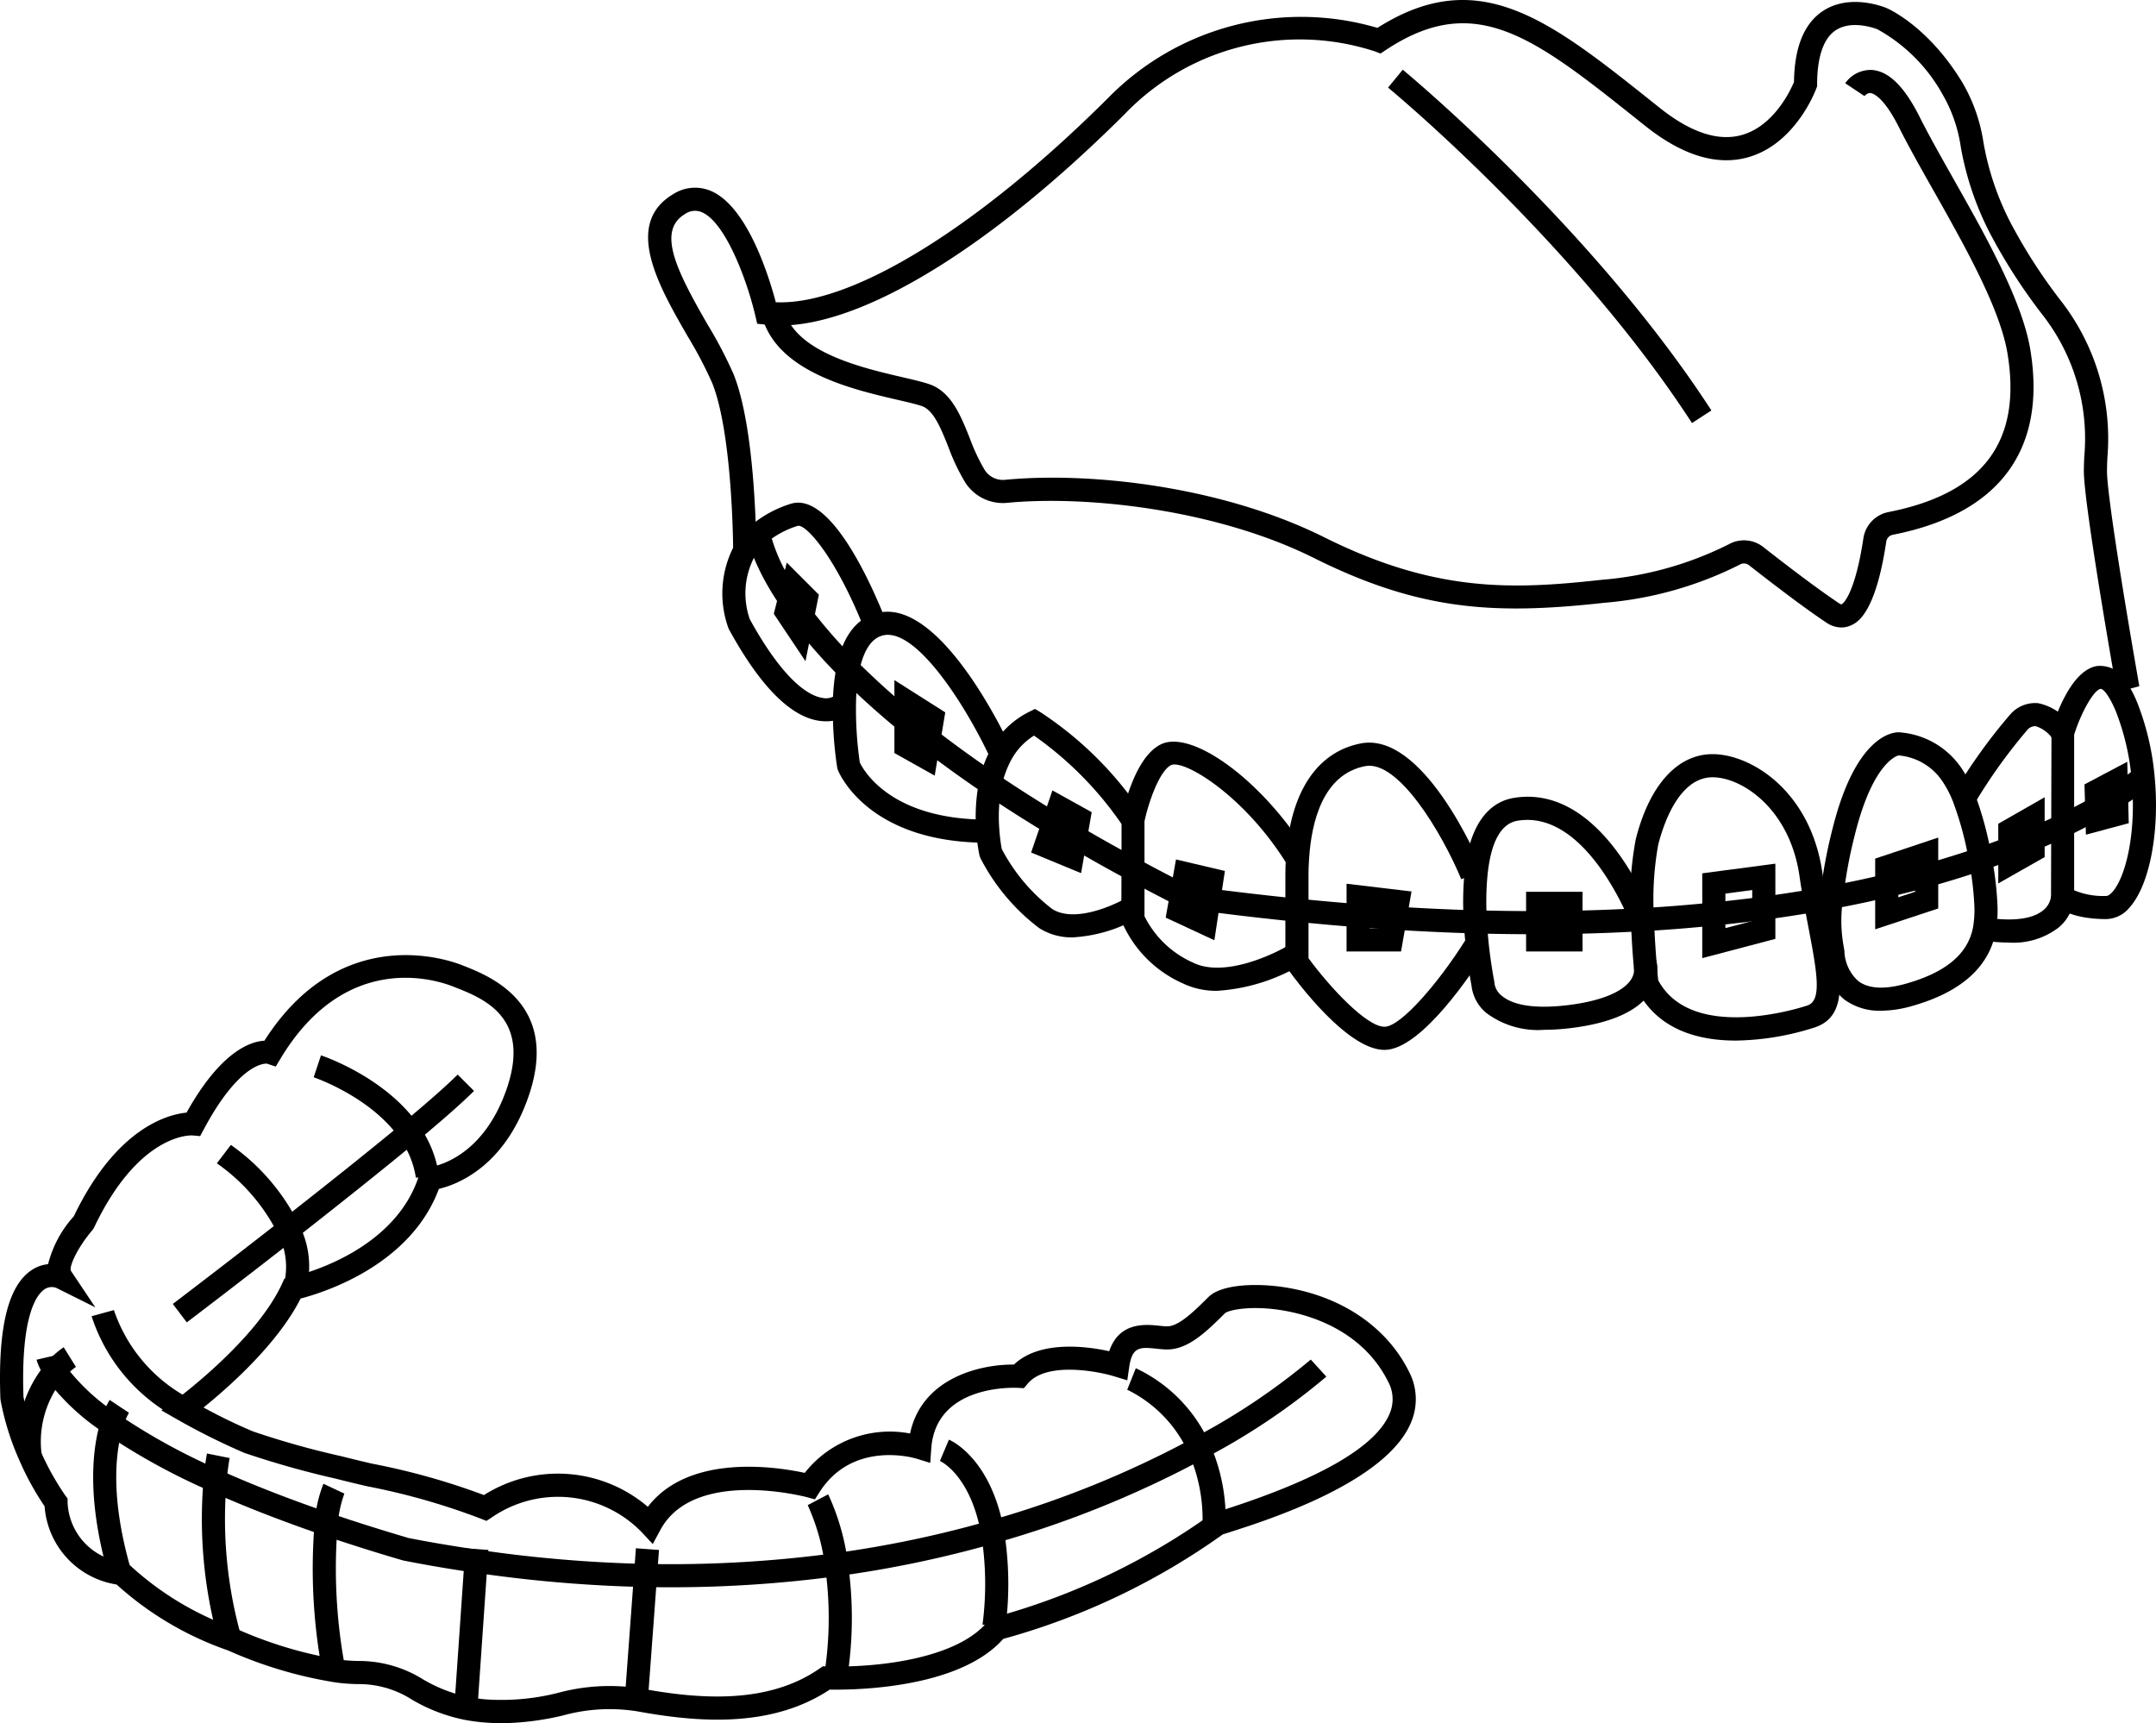
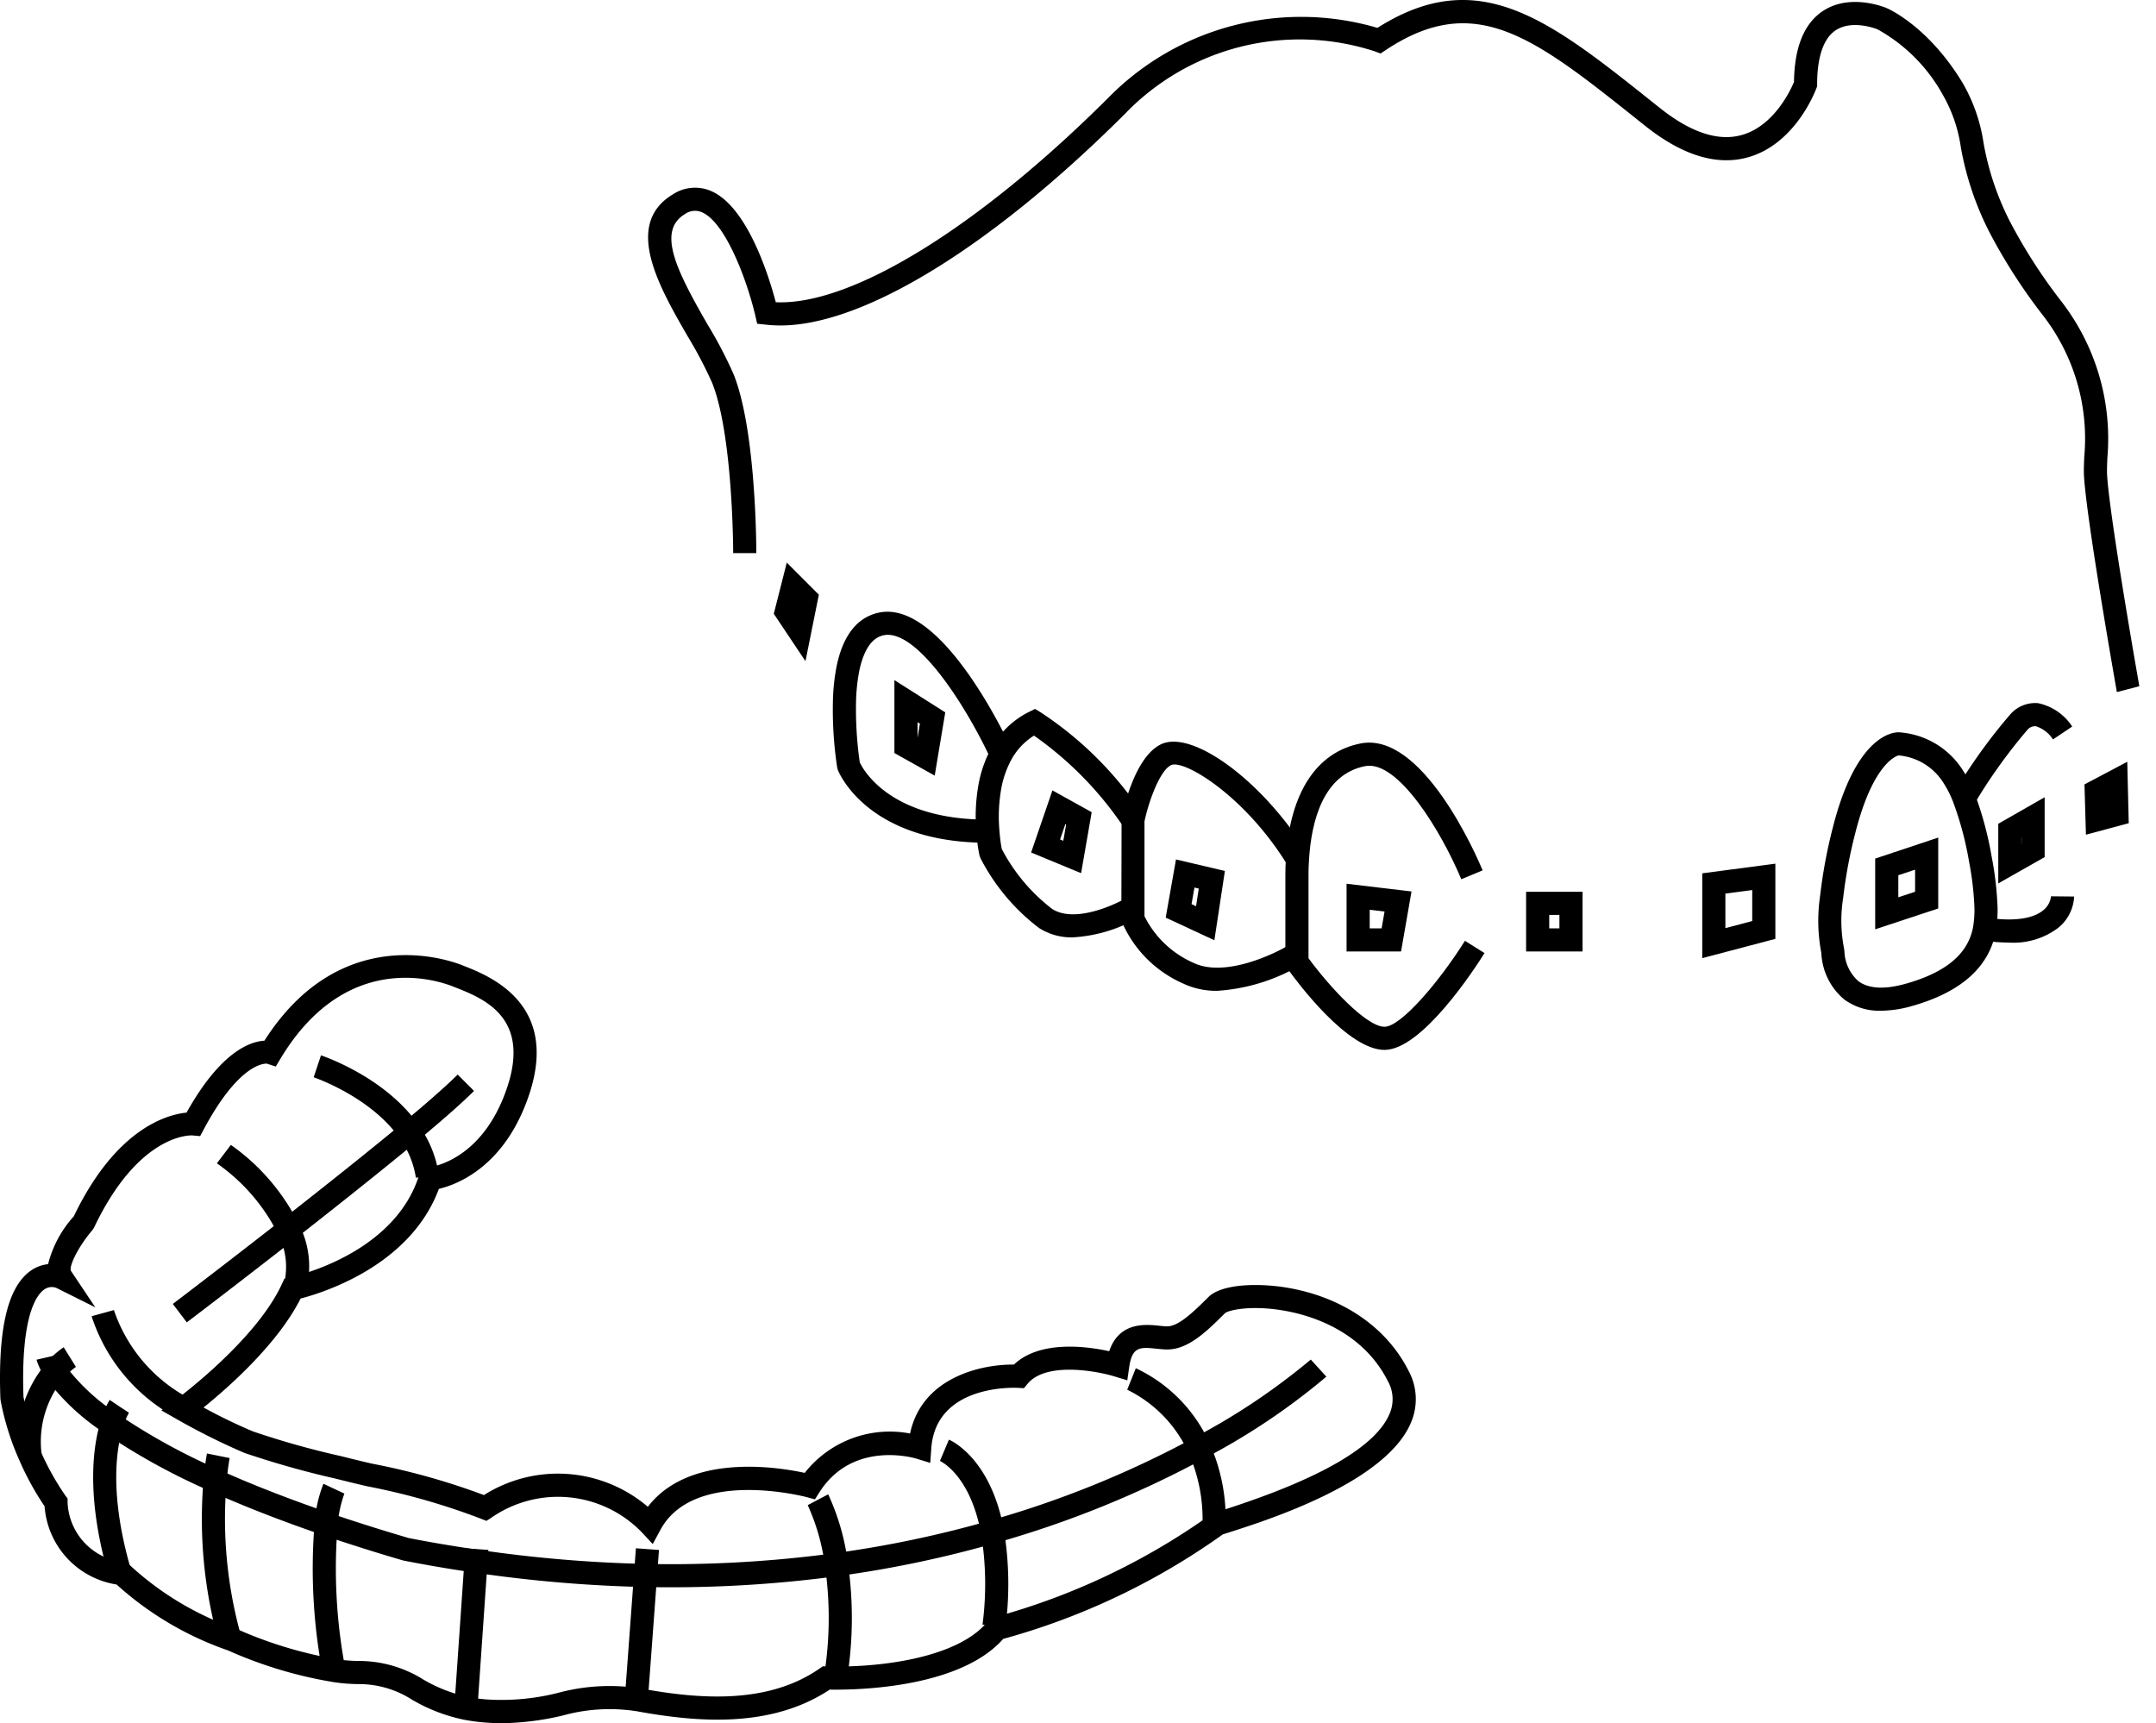
<svg xmlns="http://www.w3.org/2000/svg" width="186.39" height="148.981">
  <path d="M183.012 59.836s-.018-.07-.035-.176c-.47-2.678-2.824-16.233-2.824-18.92 0-.381.017-.796.035-1.244a17.389 17.389 0 00-3.637-12.314 47.974 47.974 0 01-4.6-7.183 26.129 26.129 0 01-2.435-7.276 12.613 12.613 0 00-1.519-4.457 14.434 14.434 0 00-5.68-5.729c-.015-.006-2.163-.888-3.623.085-1.323.88-1.6 3.019-1.6 4.658v.176l-.06.166c-.072.196-1.8 4.821-5.913 5.976-2.69.756-5.684-.158-8.891-2.717l-.412-.328c-9.198-7.34-14.262-11.384-22.04-6.21l-.428.284-.483-.183A20.96 20.96 0 0097.23 9.868c-11.905 11.87-23.301 18.701-30.438 18.25-.197-.01-.415-.032-.623-.054l-.708-.074-.161-.694c-.697-2.996-2.568-8.075-4.626-8.949a1.494 1.494 0 00-1.457.16c-2.444 1.467-.731 4.884 1.955 9.55a37.268 37.268 0 012.249 4.298c1.8 4.489 1.951 13.473 1.963 15.228v.237h-2v-.23c-.007-1.03-.118-10.249-1.818-14.489a36.135 36.135 0 00-2.127-4.046c-2.482-4.31-5.569-9.673-1.25-12.263a3.494 3.494 0 013.268-.285c3.164 1.344 5.03 7.423 5.612 9.622 6.541.303 17.51-6.47 28.748-17.677A23.357 23.357 0 01119.08 2.41c8.775-5.563 14.855-.71 23.985 6.58l.413.328c2.673 2.135 5.066 2.928 7.103 2.354 2.78-.78 4.215-3.87 4.514-4.586.035-3 .877-5.064 2.505-6.138 2.365-1.56 5.38-.302 5.507-.248.146.062 3.641 1.594 6.604 6.535a14.586 14.586 0 011.765 5.09 24.068 24.068 0 002.26 6.774 46.25 46.25 0 004.426 6.899 19.39 19.39 0 014.024 13.578c-.017.42-.033.807-.033 1.164 0 1.955 1.506 11.234 2.796 18.586z" />
-   <path d="M182.094 79.46c-3.088 0-4.28-1.036-4.488-1.243l-.293-.293.042-14.842c.364-1.207 1.72-5.17 3.955-5.503a2.626 2.626 0 012.596 1.477 10.478 10.478 0 011.015 2.086 22.946 22.946 0 011.348 5.974c.462 4.763-.433 9.434-2.177 11.355a2.67 2.67 0 01-1.998.988zm-2.78-2.49a6.499 6.499 0 002.78.49c.187 0 .405-.21.517-.333 1.148-1.264 2.121-5.135 1.667-9.821a20.994 20.994 0 00-1.23-5.462 8.51 8.51 0 00-.813-1.688c-.301-.455-.527-.618-.631-.598-.577.085-1.672 1.99-2.29 3.962z" />
  <path d="M170.66 69.545l-1.713-1.031a47.064 47.064 0 014.881-6.793 2.865 2.865 0 012.36-.929 4.65 4.65 0 012.958 2.022l-1.662 1.114a2.76 2.76 0 00-1.495-1.146.908.908 0 00-.749.355 46.43 46.43 0 00-4.58 6.408zM173.661 81.49a15.049 15.049 0 01-2.108-.16l.281-1.98c2.842.403 4.179-.132 4.803-.65a1.791 1.791 0 00.677-1.21l2 .02a3.724 3.724 0 01-1.33 2.67 6.417 6.417 0 01-4.323 1.31z" />
  <path d="M162.617 87.383a5.127 5.127 0 01-3.177-.972 5.549 5.549 0 01-1.982-4.027 14.666 14.666 0 01-.11-4.907l.002-.004a43.047 43.047 0 011.084-5.858c1.98-7.905 5.095-8.306 5.7-8.306a7.09 7.09 0 015.552 3.275 10.74 10.74 0 011.05 2.083 30.07 30.07 0 011.452 5.426 28.317 28.317 0 01.505 4.366 10.815 10.815 0 01-.146 2.033c-.563 3.09-2.985 5.268-7.2 6.47a10.083 10.083 0 01-2.73.421zm-3.28-9.699a12.38 12.38 0 00.07 4.242l.046.303a3.623 3.623 0 001.203 2.594c.895.67 2.29.742 4.144.214 3.468-.988 5.358-2.593 5.78-4.907a9.012 9.012 0 00.113-1.67 26.24 26.24 0 00-.473-4.01 28.008 28.008 0 00-1.347-5.055 8.804 8.804 0 00-.85-1.697 5.083 5.083 0 00-3.89-2.389c.039 0-2.148.358-3.76 6.793a41.216 41.216 0 00-1.035 5.582z" />
-   <path d="M150.063 89.964c-3.254 0-6.8-.933-8.573-4.466l-.079-.156-.02-.175s-.051-.43-.114-1.14c-.01-.098-.02-.229-.03-.369l-.02-.254c-.06-.675-.17-2.079-.233-3.86a27.965 27.965 0 01.42-6.986c1.179-4.677 3.599-7.358 6.64-7.358 3.336 0 8.488 3.192 9.5 10.289.108.744.225 1.472.353 2.17l.001.006c.142.801.288 1.565.427 2.29.846 4.409 1.514 7.892-1.457 8.874a23.234 23.234 0 01-6.815 1.135zm-6.706-5.21c2.935 5.442 12.482 2.316 12.888 2.178 1.248-.413.881-2.662.126-6.601-.14-.732-.288-1.504-.431-2.314a60.813 60.813 0 01-.366-2.244c-.834-5.85-4.98-8.573-7.52-8.573-2.913 0-4.258 4.087-4.7 5.844a26.655 26.655 0 00-.36 6.437c.06 1.727.167 3.091.226 3.75l.021.283c.01.114.016.22.027.317.037.423.069.74.09.923z" />
-   <path d="M133.504 89.033a7.435 7.435 0 01-5.028-1.472 3.61 3.61 0 01-1.267-2.386 42.17 42.17 0 01-.48-3.224 41.672 41.672 0 01-.174-2.199 26.51 26.51 0 01.044-4.18c.466-4.93 2.579-6.305 4.268-6.589 7.116-1.17 11.223 8.256 11.976 10.158l-1.769.945-.071-.163c-.42-1.058-4.1-9.911-9.807-8.967-1.45.244-2.328 1.862-2.607 4.808a24.638 24.638 0 00-.037 3.874c.04.75.098 1.452.166 2.096.202 1.81.463 3.104.466 3.117l.02.199a1.673 1.673 0 00.645 1.054c.718.599 2.302 1.222 5.79.784 3.449-.432 5.556-1.555 5.636-3.004a1.021 1.021 0 00-.011-.286l1.912-.583a2.696 2.696 0 01.095 1.006c-.081 1.46-1.15 4.072-7.383 4.85a19.164 19.164 0 01-2.384.162z" />
  <path d="M119.693 90.77c-3.191 0-7.543-5.846-8.382-7.018l-.188-.261V75.63c0-.476.012-.972.054-1.5.353-5.592 2.638-9.096 6.431-9.851 5.364-1.083 10.053 9.73 10.569 10.966l-1.846.77c-1.705-4.083-5.477-10.357-8.33-9.775-3.617.72-4.623 4.766-4.83 8.032-.038.49-.048.933-.048 1.358v7.215c1.872 2.544 5.022 5.924 6.57 5.924 1.413 0 4.71-3.857 6.954-7.431l1.693 1.063c-.877 1.398-5.417 8.368-8.647 8.368z" />
  <path d="M105.236 85.661a6.67 6.67 0 01-3.01-.657 10.223 10.223 0 01-5.23-5.286l-.053-.155.02-8.851c.175-.867 1.16-5.246 3.375-6.348 2.703-1.357 8.839 3.174 12.636 9.32l-1.702 1.05c-3.711-6.008-8.97-9.118-10.04-8.58-.975.485-1.928 3.146-2.289 4.858v8.2a8.549 8.549 0 004.176 4.002c2.693 1.347 7.03-.702 8.475-1.603l1.058 1.697a16.212 16.212 0 01-7.416 2.353z" />
  <path d="M92.75 81.04a5.189 5.189 0 01-2.92-.807 17.776 17.776 0 01-5.07-6.045l-.082-.227a14.726 14.726 0 01-.272-2.03 15.826 15.826 0 01.238-4.373 10.421 10.421 0 011.036-2.844 7.61 7.61 0 013.306-3.179l.49-.245.471.282a30.945 30.945 0 018.827 8.781l-1.662 1.113a30.21 30.21 0 00-7.72-7.868 5.64 5.64 0 00-1.963 2.086 8.409 8.409 0 00-.83 2.29 13.824 13.824 0 00-.199 3.805 14.208 14.208 0 00.205 1.622 15.727 15.727 0 004.333 5.166c1.892 1.257 5.328-.272 6.494-.967l1.023 1.718a12.823 12.823 0 01-5.706 1.722z" />
  <path d="M85.354 72.86c-10.323 0-12.82-6.037-12.921-6.294l-.056-.203a33.333 33.333 0 01-.373-5.608 17.884 17.884 0 01.32-3.142c.492-2.387 1.52-3.889 3.056-4.47a3.518 3.518 0 01.637-.186c5.33-1.063 10.834 10.502 11.445 11.824l-1.816.838c-2.05-4.44-6.353-11.279-9.247-10.699a1.586 1.586 0 00-.294.088c-1.08.408-1.585 1.858-1.822 3.004a15.937 15.937 0 00-.279 2.787 32.167 32.167 0 00.327 5.118c.322.68 2.676 4.943 11.023 4.943z" />
-   <path d="M71.398 62.36a4.044 4.044 0 01-.536-.037c-2.511-.337-5.148-2.996-7.836-7.903l-.056-.123a8.83 8.83 0 01.564-7.235 6.665 6.665 0 011.398-1.64 9.802 9.802 0 013.39-1.853c3.375-1.122 6.864 6.583 8.21 9.949l-1.857.743c-2.483-6.2-5.044-9.011-5.724-8.793a7.826 7.826 0 00-2.712 1.467 4.729 4.729 0 00-.995 1.164 6.794 6.794 0 00-.427 5.428c3.04 5.525 5.218 6.636 6.248 6.804a1.455 1.455 0 001.228-.265l1.42 1.409a3.294 3.294 0 01-2.315.884zM159.187 54.248a2.325 2.325 0 01-1.287-.416c-1.918-1.272-4.692-3.397-6.682-4.955a.698.698 0 00-.788-.074 31.758 31.758 0 01-11.715 3.31c-9.44 1.043-15.914.728-25.139-3.879-8.454-4.213-19.672-5.419-26.516-4.76a3.865 3.865 0 01-3.63-1.787 18.196 18.196 0 01-1.447-3.056c-.657-1.64-1.277-3.19-2.312-3.532-.493-.165-1.244-.339-2.113-.54-3.877-.9-10.368-2.408-11.67-7.176a9.22 9.22 0 01-.131-.618l1.973-.331c.026.158.062.307.097.456.979 3.583 6.74 4.92 10.183 5.72.919.214 1.713.398 2.29.592 1.917.63 2.742 2.691 3.54 4.686a16.816 16.816 0 001.276 2.723 1.868 1.868 0 001.756.873c7.354-.71 18.742.548 27.598 4.96 9.622 4.806 16.296 4.535 24.024 3.681a29.754 29.754 0 0010.967-3.071 2.695 2.695 0 012.996.253c1.955 1.532 4.686 3.623 6.549 4.859a.461.461 0 00.177.083c.23-.045 1.23-1.15 1.912-5.727a2.725 2.725 0 012.178-2.254c8.182-1.61 11.543-6.103 10.274-13.734-.484-2.91-2.347-6.656-3.915-9.594a232.96 232.96 0 00-2.497-4.499c-1.1-1.946-2.138-3.784-2.955-5.413-1.39-2.78-2.325-2.974-2.5-2.985-.24-.022-.493.26-.494.262l-1.664-1.11a2.696 2.696 0 012.284-1.148c1.472.092 2.834 1.428 4.162 4.085.795 1.584 1.821 3.402 2.908 5.325.833 1.476 1.698 3.008 2.52 4.54 1.64 3.075 3.591 7.012 4.124 10.208 1.443 8.673-2.66 14.215-11.863 16.025a.714.714 0 00-.585.59c-.94 6.307-2.54 7.018-3.065 7.252a2.008 2.008 0 01-.82.176z" />
-   <path d="M146.274 36.574C136.084 20.864 120.16 7.704 120 7.573l1.27-1.546c.162.133 16.319 13.483 26.683 29.458zM132.934 80.77c-1.885 0-3.654-.024-5.408-.07a196.65 196.65 0 01-6.975-.322c-1.053-.06-2.12-.131-3.22-.222-1.72-.13-3.498-.29-5.308-.472-2.584-.261-5.16-.558-7.659-.883l-.231-.031a135.2 135.2 0 01-1.815-.251l-.175-.026-.488-.255a158.034 158.034 0 01-4.19-2.2 153.272 153.272 0 01-4.98-2.797c-.66-.38-1.319-.776-1.958-1.171a124.266 124.266 0 01-5.464-3.482 106.329 106.329 0 01-5.362-3.867c-.705-.545-1.37-1.08-2.008-1.595a69.62 69.62 0 01-5.096-4.61 47.89 47.89 0 01-4.017-4.567 28.785 28.785 0 01-1.161-1.629c-2.486-3.682-2.813-5.912-2.826-6.005l1.982-.27a14.816 14.816 0 002.508 5.165c.324.49.68.992 1.085 1.523a45.98 45.98 0 003.845 4.371 67.452 67.452 0 004.945 4.473c.62.501 1.273 1.026 1.966 1.56a103.64 103.64 0 005.26 3.794 122.567 122.567 0 005.385 3.432q.948.587 1.924 1.15c1.443.851 3.052 1.754 4.926 2.767 1.339.73 2.701 1.444 4.167 2.188l.188.096c.543.079 1.086.152 1.625.224l.227.03c2.476.322 5.033.617 7.598.876 1.792.18 3.552.339 5.264.468 1.09.09 2.141.16 3.182.22 2.46.153 4.783.26 6.911.318 1.736.046 3.487.07 5.353.07q1.459 0 2.858-.03c2.01-.039 4.05-.115 6.065-.229l.136-.001c1.94-.11 3.945-.27 6.069-.485 1.481-.15 2.913-.318 4.293-.497 1.433-.196 2.875-.416 4.403-.674l1.398-.257a91.295 91.295 0 004.724-1 85.649 85.649 0 003.418-.862 93.112 93.112 0 004.585-1.413 97.692 97.692 0 002.52-.91c.689-.27 1.354-.539 1.98-.797.897-.38 1.733-.765 2.502-1.129a44.988 44.988 0 002.883-1.494q.953-.544 1.672-.998a19.374 19.374 0 002.14-1.533l1.328 1.495a20.7 20.7 0 01-2.396 1.726q-.757.48-1.753 1.046a47.016 47.016 0 01-3.014 1.564c-.795.377-1.657.773-2.591 1.168-.643.266-1.318.538-2.034.82-.824.31-1.681.622-2.591.935a95.945 95.945 0 01-4.694 1.447 88.38 88.38 0 01-3.496.882c-1.56.374-3.183.718-4.813 1.019l-1.416.26c-1.568.264-3.03.488-4.492.687-1.405.182-2.854.354-4.355.504-2.154.22-4.187.38-6.214.494l-.136.002a161.407 161.407 0 01-8.98.26z" />
  <path d="M147.163 82.837v-7.334l6.32-.834v6.501zm2-5.58v2.985l2.32-.613V76.95zM162.113 80.343v-6.114l5.45-1.817v6.13zm2-4.673v1.906l1.45-.479v-1.91zM172.754 76.376V71.22l4.01-2.294v5.176zm2-3.996v.563l.01-.006v-.563zM180.332 72.162l-.125-4.346 3.699-1.958.127 5.314-3.701.99zM136.814 82.26h-4.88V77.1h4.88zm-2.88-2h.88V79.1h-.88zM121.123 82.26h-4.71v-5.856l5.616.667zm-2.71-2h1.03l.254-1.452-1.284-.152zM104.985 81.29l-4.208-1.957.89-5.028 4.227.993zm-1.975-3.124l.391.183.233-1.528-.372-.087zM93.463 75.49l-4.321-1.786 1.843-5.369 3.394 1.885zm-1.817-2.915l.278.115.244-1.41-.065-.037zM80.807 67.058l-3.484-1.953V58.8l4.396 2.79zm-1.484-4.62v1.35l.204-1.22zM69.634 57.163l-2.738-4.097 1.122-4.427 2.773 2.775-1.157 5.749zM43.42 148.98c-.494 0-1.013-.02-1.559-.064a15.627 15.627 0 01-1.784-.246 14.667 14.667 0 01-4.45-1.718 8.487 8.487 0 00-4.623-1.353c-.34 0-.683-.02-1.022-.042a13.105 13.105 0 01-1.291-.153 37.102 37.102 0 01-8.987-2.72 4.666 4.666 0 01-.159-.055l-.1-.035a27.956 27.956 0 01-9.363-5.603l-.026-.005a7.386 7.386 0 01-6.201-6.761 24.191 24.191 0 01-2.158-3.923 23.219 23.219 0 01-1.647-5.24l-.016-.146c-.226-6.16.67-9.801 2.74-11.135a3.112 3.112 0 011.383-.487 9.691 9.691 0 012.221-4.134c3.65-7.6 8.063-8.8 9.75-8.969 2.915-5.221 5.451-6.143 6.731-6.217 6.591-10.339 16.007-6.96 17.076-6.533l.136.053c2.272.895 8.306 3.27 5.671 11.152-2.072 6.19-6.185 7.757-7.801 8.14-2.449 6.603-9.939 8.958-11.954 9.48-1.985 3.942-6.272 7.711-8.39 9.42a46.658 46.658 0 004.267 2.065 72.765 72.765 0 007.65 2.148c1.528.387 2.656.644 2.662.645a59.5 59.5 0 019.661 2.713 11.967 11.967 0 0114.17 1.015c3.571-4.66 11.204-3.444 13.564-2.933a9.347 9.347 0 019.105-3.404c1.014-4.785 6.015-5.986 8.98-5.96 2.248-2.136 6.326-1.575 8.238-1.155.862-2.559 3.148-2.324 4.315-2.203.251.025.49.052.704.052 1.009 0 2.362-1.344 3.557-2.53 1.14-1.14 4.26-1.223 6.693-.829 4.844.785 8.717 3.42 10.625 7.232a5.127 5.127 0 01.187 4.462c-2.159 5.14-12.287 8.382-15.617 9.447-.301.097-.527.167-.655.213a59.934 59.934 0 01-18.972 9.027c-3.627 4.106-11.993 4.394-14.511 4.388-.195 0-.359-.001-.488-.003-5.134 3.404-11.578 2.798-16.647 1.878a1.697 1.697 0 00-.198-.03 15.126 15.126 0 00-6.205.384 23.927 23.927 0 01-5.261.673zM2.03 120.77a23.083 23.083 0 003.614 8.52l.199.266v.334a5.411 5.411 0 004.624 5.139l.578.109.214.212a26.116 26.116 0 008.843 5.355l.38.136A35.933 35.933 0 0029 143.429c.403.07.762.106 1.12.133.285.018.584.037.884.037a10.489 10.489 0 015.572 1.592 12.797 12.797 0 003.892 1.517 13.698 13.698 0 001.556.215 19.861 19.861 0 006.242-.572 17.099 17.099 0 016.89-.408 2.659 2.659 0 01.325.05c4.735.859 10.805 1.447 15.38-1.744l.274-.19.332.011c.01 0 .369.007.891.01 4.818 0 10.727-1.024 13.036-3.906l.214-.268.334-.08a58.614 58.614 0 0018.578-8.775l.091-.067a3.856 3.856 0 011.138-.438c8.348-2.671 13.187-5.47 14.382-8.316a3.17 3.17 0 00-.131-2.791c-2.086-4.166-6.24-5.573-8.532-6.04-3.063-.626-5.22-.158-5.564.133-1.565 1.556-3.158 3.137-4.99 3.137-.277 0-.586-.03-.911-.063-1.405-.146-2.121-.22-2.38 1.577l-.166 1.153-1.116-.34c-1.543-.472-5.903-1.277-7.5.635l-.322.385-.503-.028c-.29-.015-7.103-.332-7.505 5.234l-.09 1.253-1.201-.37c-.222-.067-5.504-1.597-8.373 2.902l-.395.62-.71-.192c-.097-.026-9.737-2.557-12.648 2.83l-.662 1.225-.95-1.018a10.092 10.092 0 00-12.996-1.263l-.433.28-.48-.19a58.589 58.589 0 00-9.799-2.796c-.044-.008-1.193-.27-2.746-.664a78.659 78.659 0 01-7.905-2.23 58.258 58.258 0 01-5.835-2.91l-1.34-.766 1.245-.91c.07-.051 6.949-5.121 9.19-10.038l.199-.433.467-.121s.098-.026.299-.064c1.427-.349 8.905-2.46 10.881-8.757l.2-.636.665-.06c.181-.02 4.626-.554 6.752-6.902 2.033-6.082-2.062-7.693-4.507-8.656l-.143-.056c-1.511-.605-9.316-3.13-14.946 6.225l-.412.686-.76-.252a.27.27 0 00-.053-.002c-.359 0-2.489.22-5.41 5.683l-.311.584-.66-.059c-.152-.014-4.64-.19-8.517 7.974l-.146.223c-1.249 1.454-2.068 3.186-1.836 3.531l2.098 3.136-3.376-1.684a1.114 1.114 0 00-1.037.135c-.626.424-2.05 2.177-1.8 9.29z" />
  <path d="M105.964 131.55h-2a14.054 14.054 0 00-1.21-5.931 11.248 11.248 0 00-5.305-5.472l.745-1.856a13.061 13.061 0 016.377 6.49 16.044 16.044 0 011.393 6.769zM86.928 140.681l-1.988-.223a26.938 26.938 0 00-.119-7.835c-.934-5.081-3.457-6.267-3.563-6.315l.778-1.842c.147.06 3.606 1.56 4.751 7.793a28.876 28.876 0 01.14 8.422zM73.212 145.233l-1.977-.307a31.355 31.355 0 00.09-9.508 18.356 18.356 0 00-1.496-5.292l1.77-.933a20.154 20.154 0 011.703 5.926 33.359 33.359 0 01-.09 10.114zM54.029 146.656l.946-12.8 1.995.147-.947 12.8zM39.276 147.62l.95-13.76 1.995.138-.949 13.76zM15.066 122.469a15.312 15.312 0 01-7.147-8.675l1.93-.529-.965.265.964-.267a13.514 13.514 0 006.174 7.448zM3.613 125.93h-2a10.467 10.467 0 012.374-8.065 6.98 6.98 0 011.52-1.387l1.057 1.699a5.343 5.343 0 00-1.056.986 8.575 8.575 0 00-1.899 6.646zM9.352 136.095c-1.996-6.99-1.252-11.319-.631-13.278a6.89 6.89 0 01.763-1.786l1.659 1.118-.83-.56.836.55a5.498 5.498 0 00-.517 1.266c-.558 1.76-1.21 5.655.643 12.14zM18.86 141.779a39.512 39.512 0 01-1.262-13.86c.124-1.396.288-2.222.295-2.257l1.96.395c-.001.007-.15.763-.263 2.04a37.468 37.468 0 001.196 13.144zM27.876 144.578a48.268 48.268 0 01-.676-12.934 11.496 11.496 0 01.761-3.365l1.81.85a10.485 10.485 0 00-.584 2.745 46.326 46.326 0 00.664 12.386l.012.16-1.033.005zM26.473 111.502l-1.88-.685.94.343-.943-.331a6.086 6.086 0 00-.56-4.144 16.368 16.368 0 00-5.282-6.11l1.211-1.591a18.298 18.298 0 015.9 6.892 7.953 7.953 0 01.614 5.626zM35.954 101.824a7.802 7.802 0 00-1.361-3.352c-2.505-3.648-7.426-5.317-7.475-5.334l.631-1.897c.229.075 5.611 1.903 8.488 6.093a9.759 9.759 0 011.696 4.201z" />
  <path d="M57.889 137.229q-1.05 0-2.104-.02a119.007 119.007 0 01-14.778-1.25 119.904 119.904 0 01-6.157-1.048 161.397 161.397 0 01-6.98-2.206c-3.639-1.25-6.897-2.524-9.687-3.784a56.056 56.056 0 01-9.081-4.982 19.578 19.578 0 01-5.188-4.861 5.025 5.025 0 01-.755-1.523l1.95-.451-.002-.001a3.933 3.933 0 00.466.86 17.684 17.684 0 004.671 4.335 54.116 54.116 0 008.759 4.799c2.736 1.236 5.938 2.486 9.516 3.717 2.096.719 4.387 1.444 6.807 2.156 1.844.361 3.826.699 5.971 1.01a116.876 116.876 0 0014.528 1.23 106.137 106.137 0 0016.354-.931 94.93 94.93 0 0013.348-2.8 86.736 86.736 0 0017.658-7.158 56.97 56.97 0 0010.134-6.78l1.348 1.477a57.72 57.72 0 01-10.525 7.06 88.76 88.76 0 01-18.064 7.323 96.842 96.842 0 01-13.63 2.86 108.203 108.203 0 01-14.56.968zM16.148 114.326l-1.209-1.593a919.42 919.42 0 009.388-7.241c4.31-3.375 7.825-6.188 10.447-8.362 2.23-1.856 3.843-3.279 4.792-4.228l1.415 1.415c-.993.992-2.65 2.456-4.928 4.351-2.638 2.187-6.168 5.012-10.493 8.4-5.037 3.938-9.369 7.225-9.412 7.258z" />
</svg>